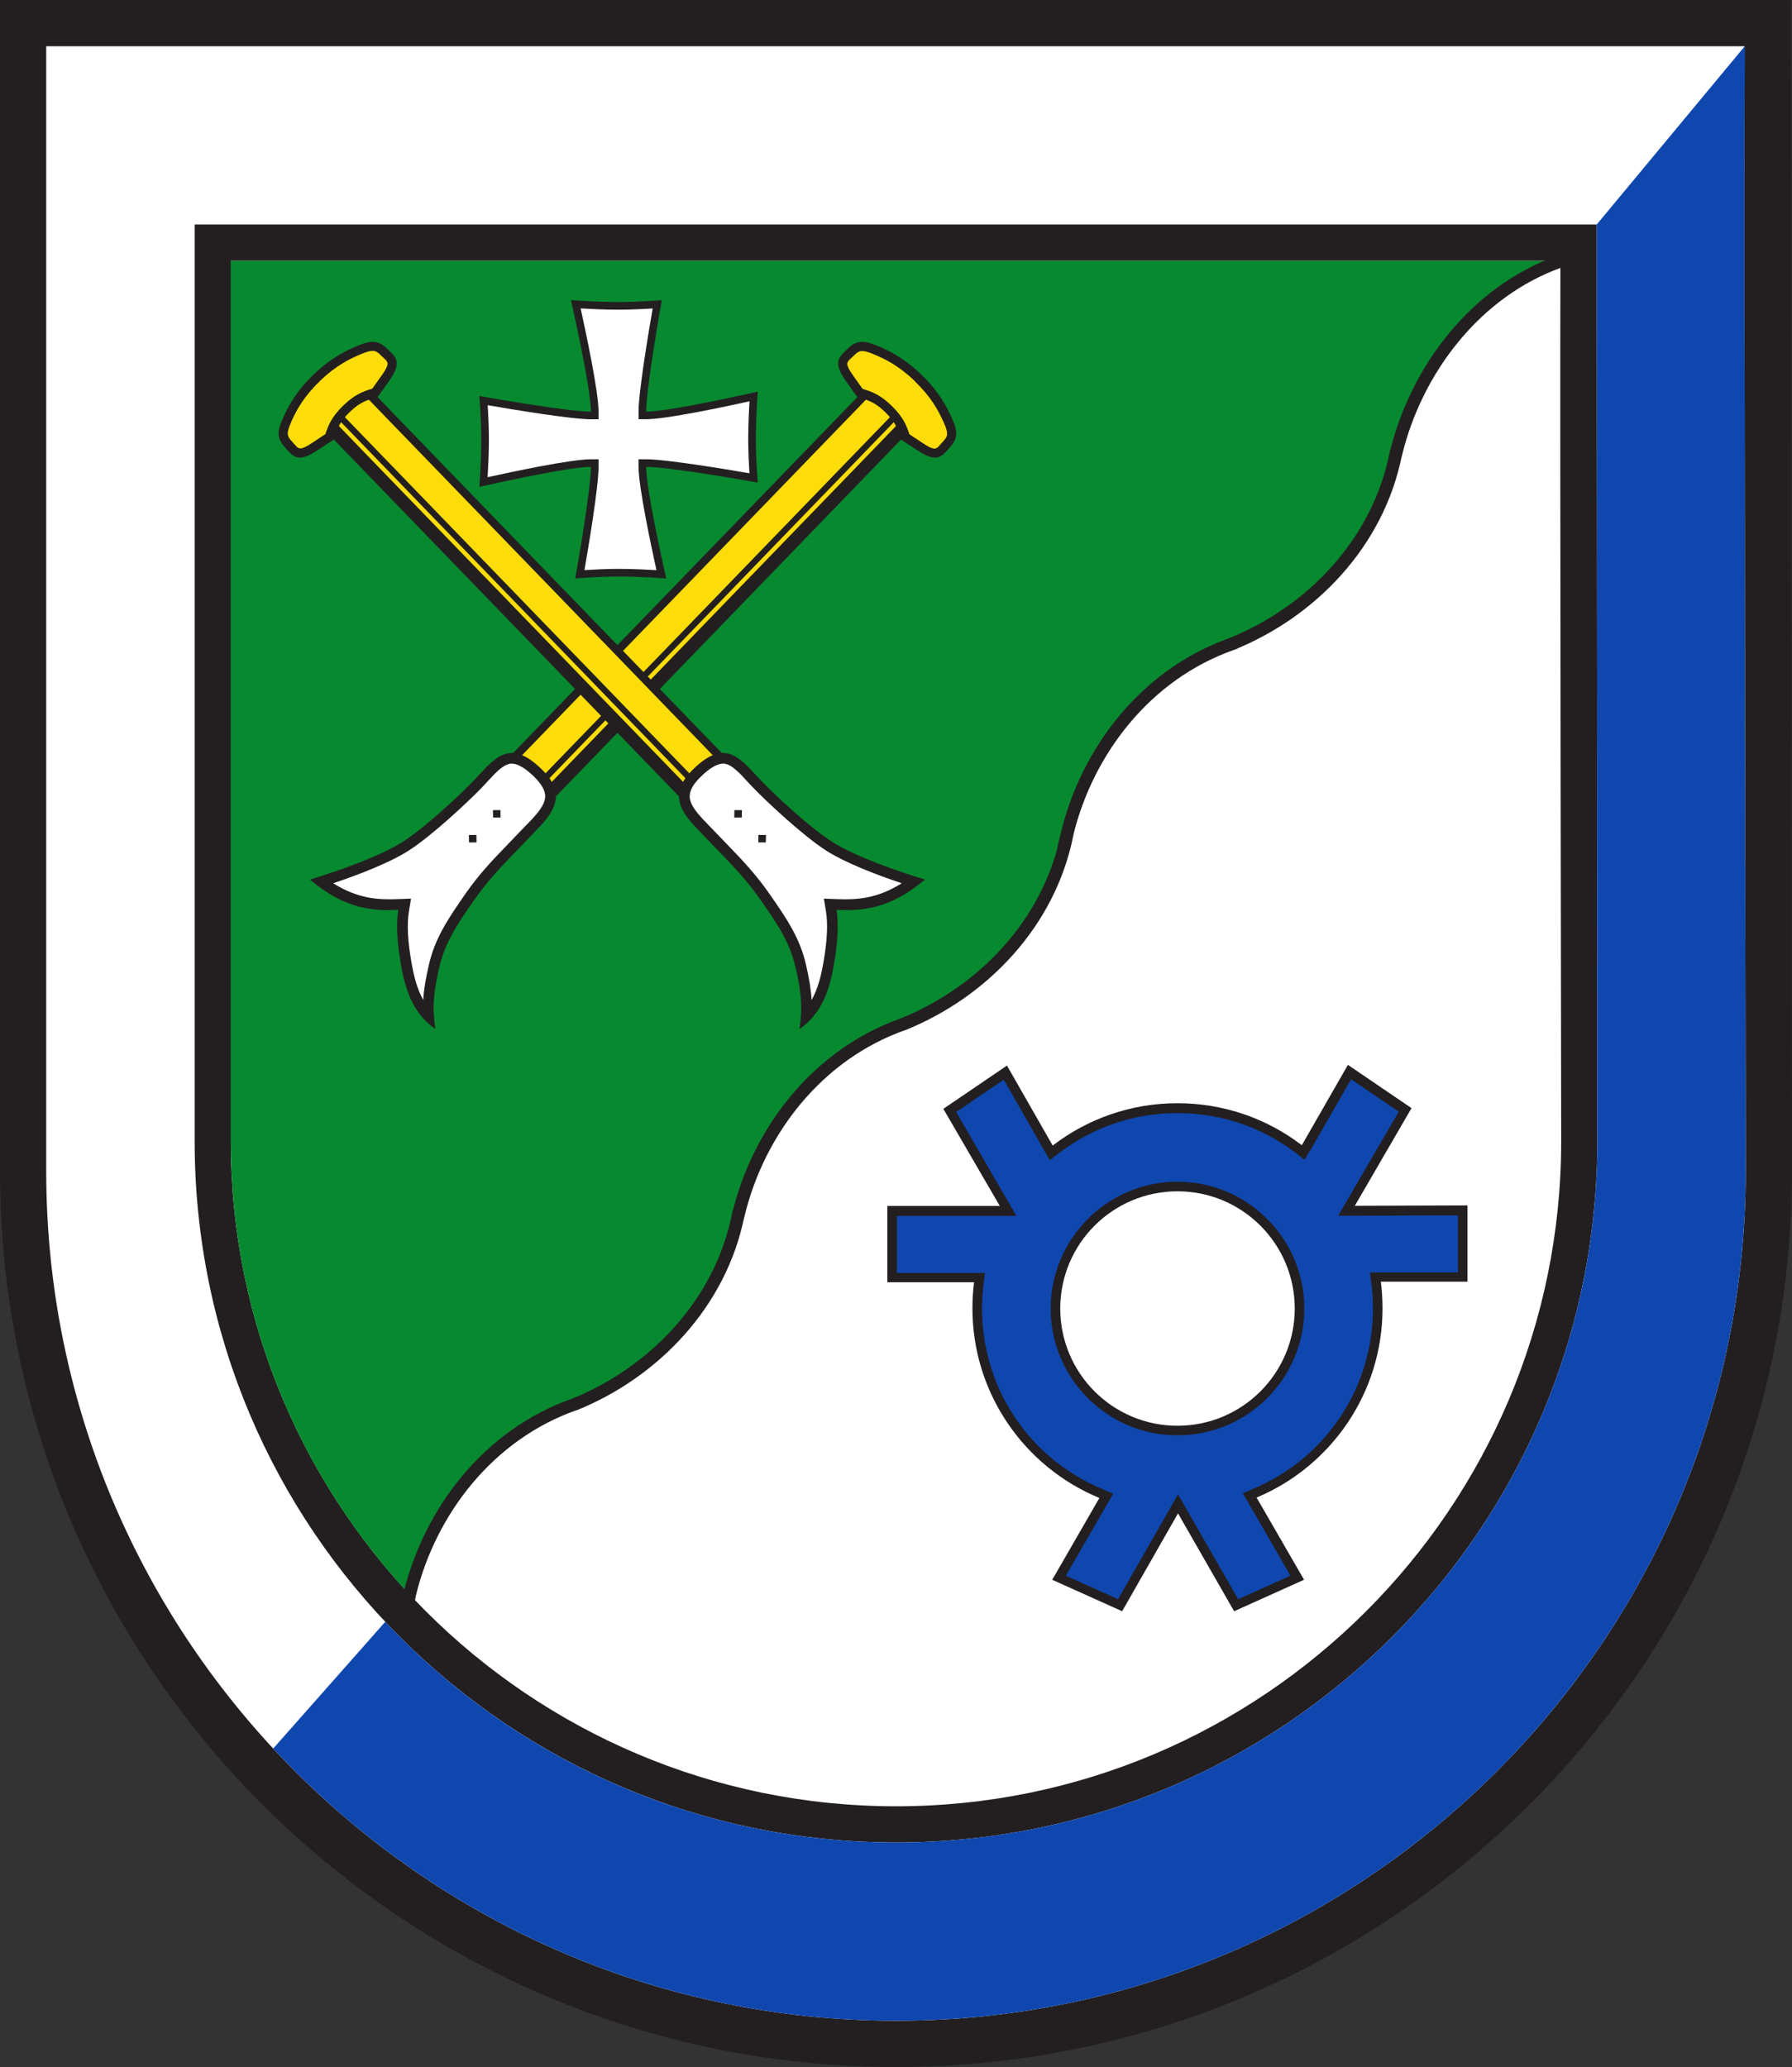
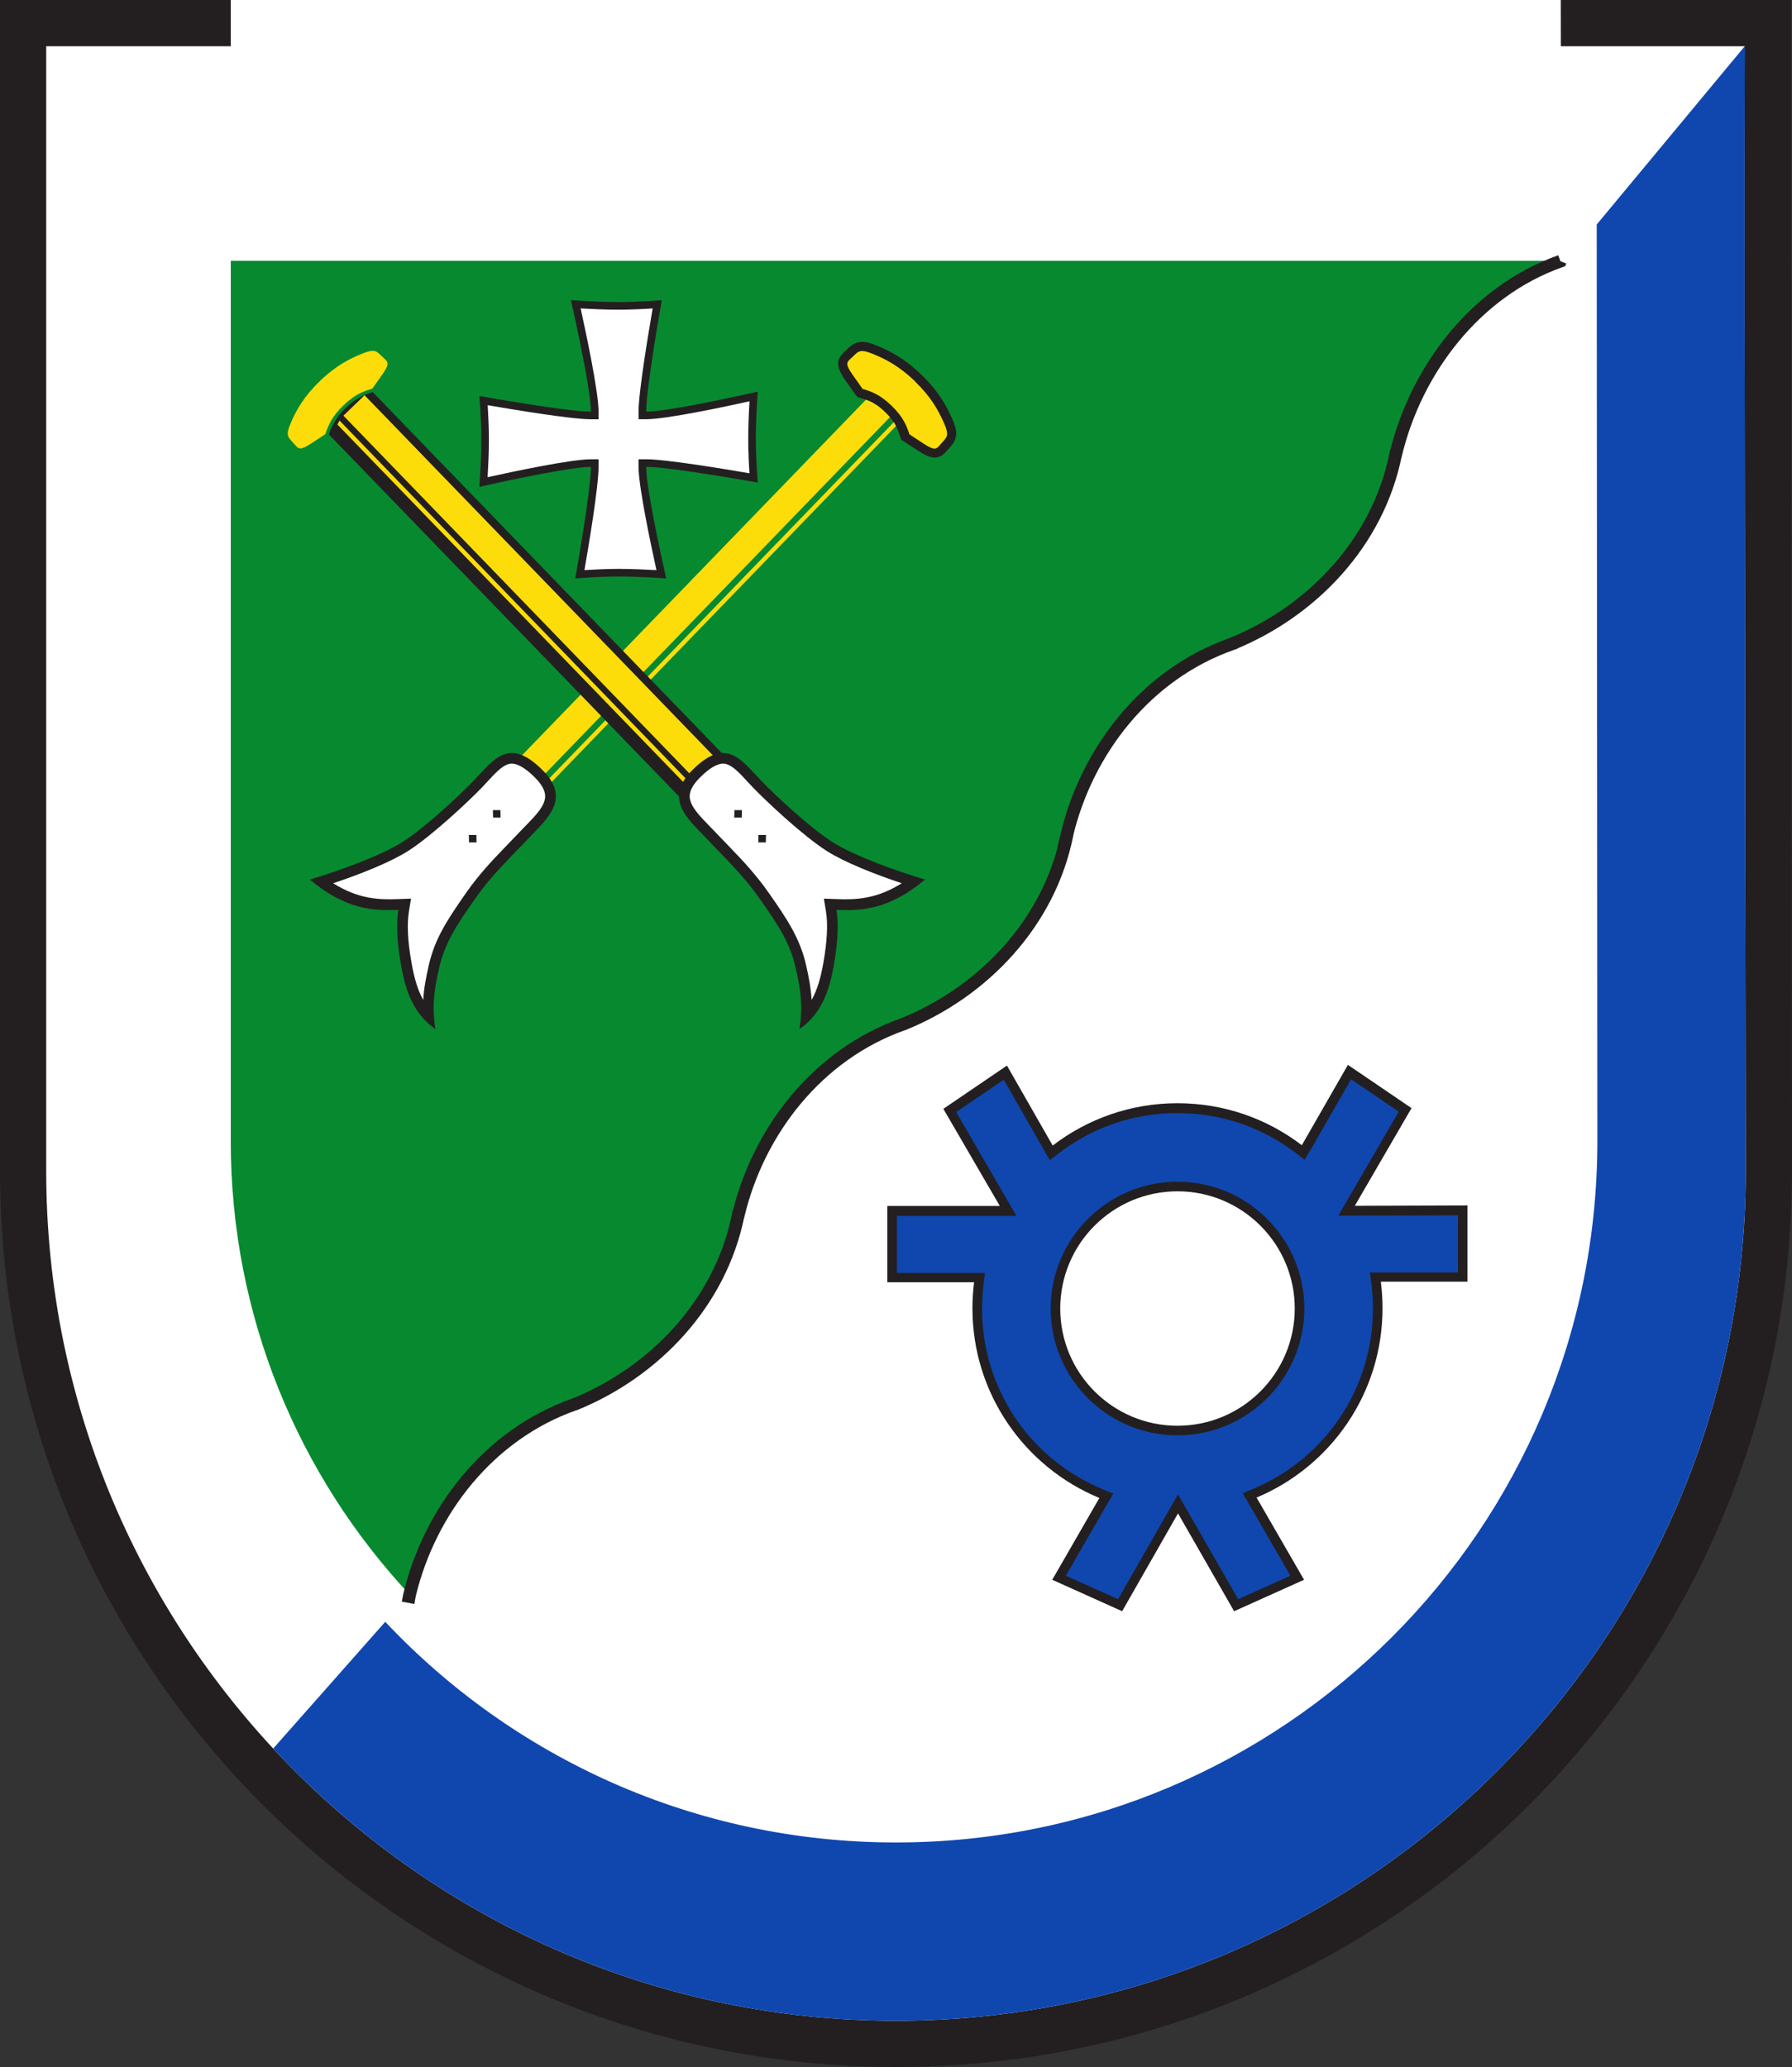
<svg xmlns="http://www.w3.org/2000/svg" height="576.8" width="500">
  <rect width="100%" height="100%" fill="#333333" stroke="none" />
  <g transform="translate(-86.41 -153.266)">
    <path d="m586.41 480.066c0 138.065-111.926 250.001-250.004 250.001-138.08 0-249.996-111.937-249.996-250.001v-326.799h499.771l.229 326.799" fill="#231f20" />
    <path d="m99.304 166.168v313.897c0 130.723 106.358 237.094 237.101 237.094 130.743 0 237.1-106.372 237.1-237.094 0 0-.467-253.319-.28-313.897-23.909 0-450.064 0-473.921 0" fill="#fff" />
-     <path d="m532.1 471.72c0 108.079-87.614 195.689-195.694 195.689-108.083 0-195.684-87.61-195.684-195.689v-255.804h391.2l.178 255.804" fill="#231f20" />
-     <path d="m150.8 226.006v245.714c0 102.337 83.27 185.593 185.606 185.593 102.336 0 185.604-83.256 185.604-185.593 0 0-.374-198.292-.219-245.714-18.724 0-352.299 0-370.991 0" fill="#fff" />
+     <path d="m150.8 226.006c0 102.337 83.27 185.593 185.606 185.593 102.336 0 185.604-83.256 185.604-185.593 0 0-.374-198.292-.219-245.714-18.724 0-352.299 0-370.991 0" fill="#fff" />
    <path d="m200.695 598.197c5.682-23.475 22.142-44.668 45.863-53.059l.009-.005c22.38-9.015 40.97-28.378 45.832-53.059h.042c5.673-23.47 22.132-44.661 45.854-53.063 22.401-9.021 40.97-28.376 45.853-53.054h-.033c5.683-23.475 22.142-44.663 45.842-53.049v-.005c22.424-9.022 41.001-28.376 45.874-53.063h.033c5.672-23.476 22.194-45.397 45.915-53.794h.009c-18.724 0-352.299 0-370.991 0v245.714c0 48.832 18.952 93.312 49.895 126.48v-.003" fill="#078930" />
    <path d="m198.534 600.197.426-2.319h.009.009c5.807-23.978 22.614-45.669 46.989-54.305l.589 1.661-.717-1.61.009-.005h.033l.033-.009c21.9-8.821 40.046-27.767 44.763-51.765l.171-.873.81-.384h.042l.748 1.597-1.715-.416c5.798-23.974 22.605-45.666 46.98-54.311l.589 1.661-.659-1.635c21.919-8.825 40.044-27.763 44.781-51.759l1.73.342.951 1.487h-.033l-3.692 2.359 1.027-4.26c5.808-23.979 22.614-45.666 46.969-54.295l.589 1.661h-1.764v-.005-1.19l1.106-.446c21.943-8.826 40.075-27.763 44.803-51.768l.17-.862.797-.384h.033l.764 1.589-1.715-.416c5.798-23.969 22.637-46.385 47.04-55.042l.589 1.661-1.637-.654h.009l3.276 1.308h-.009l-.297.738-.752.27c-23.038 8.136-39.243 29.563-44.788 52.547l-.198.81-.753.363h-.033l-.764-1.591 1.73.342c-5.019 25.367-24.042 45.139-46.946 54.358l-.659-1.638h1.764v.005 1.248l-1.176.416c-23.046 8.141-39.157 28.829-44.716 51.801l-1.715-.416-.952-1.486h.033l3.489-2.234-.809 4.062c-5.029 25.358-24.042 45.131-46.925 54.347h-.033-.033c-23.069 8.159-39.179 28.85-44.728 51.816l-.2.82-.766.353h-.042l-.748-1.598 1.73.342c-5.009 25.366-24.042 45.144-46.903 54.355l-.66-1.637.717 1.613-.009.005h-.058-.067c-23.067 8.147-39.179 28.84-44.737 51.811l-1.715-.416 1.735.322-.426 2.319-3.469-.644" fill="#231f20" />
    <path d="m162.634 641.199c43.339 46.692 105.204 75.961 173.772 75.961 130.743 0 237.1-106.372 237.1-237.094 0 0-.467-253.319-.28-313.897l-41.303 49.748.178 255.804c0 108.079-87.614 195.689-195.694 195.689-56.183 0-106.825-23.663-142.506-61.577l-31.265 35.367" fill="#0f47af" />
    <path d="m414.947 485.702c-18.059 0-32.709 14.653-32.709 32.708 0 18.072 14.65 32.714 32.709 32.714 18.069 0 32.72-14.642 32.72-32.714 0-18.056-14.651-32.708-32.72-32.708zm49.531 4.044 31.39-.104v21.279h-24.179c.312 2.436.469 4.916.469 7.427 0 23.78-14.505 44.175-35.14 52.816l13.248 22.94-19.514 8.779-15.658-27.302-15.586 27.302-19.504-8.779 13.154-22.824c-20.771-8.57-35.42-29.035-35.42-52.932 0-2.46.155-4.891.456-7.274h-24.199v-21.284h31.38l-15.752-27.1 17.747-12.075 12.76 22.323c9.652-7.407 21.716-11.816 34.818-11.816 13.06 0 25.072 4.363 34.694 11.719l12.864-22.419 17.747 12.07-15.774 27.169" fill="#231f20" />
    <path d="m379.567 518.411c0-19.507 15.866-35.387 35.38-35.387 19.524 0 35.4 15.88 35.4 35.387 0 19.524-15.876 35.393-35.4 35.393-19.514 0-35.38-15.869-35.38-35.393zm72.401-44.154-1.527 2.654-2.421-1.857c-9.56-7.307-21.009-11.172-33.073-11.172-12.116 0-23.587 3.891-33.187 11.263l-2.453 1.87s-10.577-18.501-12.832-22.459c-3.106 2.106-10.546 7.164-13.268 9.031 2.119 3.663 16.812 28.979 16.812 28.979s-28.854 0-33.343 0v15.914h24.563l-.396 3.014c-.259 2.288-.426 4.622-.426 6.94 0 22.2 13.258 41.998 33.791 50.446l2.816 1.177s-10.889 18.859-13.216 22.907c3.48 1.552 11.626 5.231 14.557 6.553 2.078-3.595 16.728-29.252 16.728-29.252s14.733 25.666 16.791 29.258c2.908-1.324 11.107-5.007 14.567-6.559-2.317-4.059-13.289-23.02-13.289-23.02l2.816-1.18c20.365-8.508 33.509-28.259 33.509-50.329 0-2.364-.145-4.743-.458-7.087l-.395-3.013h24.573c0-3.496 0-12.4 0-15.92-4.521 0-33.405.104-33.405.104s14.744-25.383 16.874-29.04c-2.723-1.867-10.162-6.93-13.29-9.035-2.255 3.958-11.419 19.898-11.419 19.898" fill="#0f47af" />
    <path d="m266.706 283.555c0 6.758 5.59 31.136 5.59 31.136s-7.252-.551-13.174-.551c-5.892 0-12.211.551-12.211.551s4.366-24.394 4.366-31.136h.009c-6.734 0-31.13 5.581-31.13 5.581s.54-7.239.54-13.155c0-5.91-.54-12.212-.54-12.212s24.396 4.368 31.13 4.368c0-6.748-5.58-31.12-5.58-31.12s7.253.529 13.164.529c5.902 0 12.198-.529 12.198-.529s-4.363 24.378-4.363 31.12l.017-.008c6.754 0 31.12-5.582 31.12-5.582s-.54 7.24-.54 13.15c0 5.916.54 12.227.54 12.227s-24.377-4.373-31.12-4.373l-.017.005" fill="#231f20" />
    <path d="m253.416 268.136v2.126h-2.13c-5.58 0-22.226-2.787-28.802-3.927.145 2.41.343 6.068.343 9.644 0 3.673-.208 7.782-.364 10.451 6.67-1.476 23.223-5.002 28.824-5.002h2.13v2.126c0 5.581-2.784 22.217-3.938 28.802 2.431-.145 6.078-.342 9.643-.342 3.678 0 7.793.208 10.451.353-1.464-6.65-4.997-23.214-4.997-28.811v-2.126l2.151-.005c5.569 0 22.204 2.78 28.802 3.912-.166-2.404-.353-6.058-.353-9.64 0-3.668.198-7.772.364-10.446-6.66 1.477-23.222 5.002-28.812 5.002h-2.14l-.009-2.115c0-5.565 2.795-22.212 3.938-28.796-2.421.156-6.079.343-9.642.343-3.678 0-7.783-.198-10.454-.353 1.456 6.651 4.999 23.216 4.999 28.812" fill="#fff" />
-     <path d="m228.386 364.624s2.722-.759 7.823 4.15c5.07 4.926 4.406 7.671 4.406 7.671l98.584-101.953s-1.133-3.981-4.655-7.401c-3.533-3.399-7.565-4.418-7.565-4.418z" fill="#231f20" />
    <path d="m239.067 371.092.883.79 96.86-100.146-.582-1.116-97.161 100.47" fill="#fcdd09" />
    <path d="m231.679 364.426 6.412 5.19 97.026-100.353-5.891-5.707z" fill="#fcdd09" />
    <path d="m237.549 367.932c8.542 8.265 1.268 13.988-3.439 19.029-4.717 5.039-10.161 10.011-15.159 17.135-5.009 7.123-8.374 12.186-9.986 19.153-1.578 6.964-2.004 10.963-1.081 17.193-5.994-4.221-8.27-10.345-9.589-17.909-1.33-7.58-1.237-12.222-.738-15.362-6.868.27-14.651.005-24.698-8.463 7.709-2.288 19.731-6.57 25.903-10.517 6.182-3.937 15.794-12.902 19.793-17.057 5.519-5.687 9.633-12.399 18.994-3.201" fill="#231f20" />
    <path d="m235.473 370.068h.017c1.974 1.923 3.002 3.715 3.034 5.323.033 2.496-2.296 5.058-4.717 7.549l-.478.489-1.414 1.466-3.417 3.56-1.413 1.476c-3.408 3.512-7.128 7.495-10.588 12.427-5.351 7.664-8.749 12.851-10.432 20.197-.852 3.699-1.393 6.702-1.559 9.75-1.641-2.917-2.566-6.351-3.262-10.324-1.092-6.103-1.309-10.796-.737-14.358l.582-3.592-3.657.135c-5.561.219-11.192-.104-18.059-4.428 7.46-2.486 15.97-5.845 20.989-9.056 6.68-4.287 16.781-13.799 20.353-17.499l1.726-1.841 1.559-1.674c1.818-1.872 3.47-3.273 5.143-3.319 1.661 0 3.792 1.203 6.328 3.694" fill="#fff" />
    <path d="m343.502 257.828c-5.009-4.836-9.342-6.844-12.448-8.129-3.128-1.268-5.393-1.725-7.887.665-2.483 2.386-4.655 3.674-.82 9.133 2.982 4.246 3.272 4.566 3.272 4.566 2.349.8 4.354.894 7.773 4.211 3.428 3.303 3.626 5.388 4.499 7.727 0 0 .52.291 4.633 3.018 5.571 3.694 6.818 1.441 9.102-1.126 2.297-2.557 1.788-4.815.406-7.884-1.371-3.08-3.511-7.348-8.53-12.186" fill="#231f20" />
    <path d="m341.715 259.664c-4.479-4.322-8.385-6.266-11.647-7.59-3.035-1.243-3.856-1.081-5.123.145l-.603.572-.874.82c-.757.8-1.257 1.324.956 4.409 0 0 1.859 2.624 2.619 3.708l.196.104c2.171.655 4.593 1.415 7.939 4.647 3.336 3.238 4.177 5.642 4.905 7.763l.083.219c1.101.727 3.782 2.496 3.782 2.496 3.158 2.11 3.678 1.593 4.447.8l.781-.894.561-.623c1.174-1.304 1.319-2.14-.033-5.139-1.517-3.374-3.522-7.077-7.989-11.385" fill="#fcdd09" />
    <g fill="#231f20">
      <path d="m223.938 379.316.05 2.096h2.079l-.017-2.08h-2.109" />
      <path d="m217.237 386.252.033 2.095h2.099l-.042-2.085h-2.088" />
      <path d="m288.994 364.624s-2.723-.759-7.825 4.15c-5.081 4.926-4.405 7.671-4.405 7.671l-98.595-101.953s1.143-3.981 4.664-7.401c3.513-3.399 7.564-4.418 7.564-4.418z" />
    </g>
    <path d="m278.312 371.092-.893.79-96.86-100.146.582-1.116 97.171 100.47" fill="#fcdd09" />
    <path d="m285.688 364.426-6.41 5.19-97.047-100.353 5.892-5.707z" fill="#fcdd09" />
    <path d="m279.818 367.932c-8.541 8.265-1.289 13.988 3.45 19.029 4.697 5.039 10.151 10.011 15.138 17.135 5.019 7.123 8.395 12.186 9.986 19.153 1.601 6.964 2.005 10.963 1.091 17.193 6.006-4.221 8.271-10.345 9.59-17.909 1.32-7.58 1.237-12.222.737-15.362 6.879.27 14.641.005 24.688-8.463-7.699-2.288-19.731-6.57-25.893-10.517-6.183-3.937-15.794-12.902-19.804-17.057-5.507-5.687-9.622-12.399-18.984-3.201" fill="#231f20" />
    <path d="m281.908 370.068h-.017c-1.995 1.923-3.014 3.715-3.044 5.323-.042 2.496 2.296 5.058 4.717 7.549l.458.489 1.423 1.466 3.428 3.56 1.413 1.476c3.398 3.512 7.118 7.495 10.578 12.427 5.371 7.664 8.769 12.851 10.453 20.197.843 3.699 1.371 6.702 1.547 9.75 1.643-2.917 2.577-6.351 3.274-10.324 1.07-6.103 1.309-10.796.738-14.358l-.592-3.592 3.646.135c5.559.219 11.211-.104 18.079-4.428-7.471-2.486-15.99-5.845-20.999-9.056-6.691-4.287-16.77-13.799-20.345-17.499l-1.747-1.841-1.547-1.674c-1.818-1.872-3.491-3.273-5.143-3.319-1.673 0-3.803 1.203-6.316 3.694" fill="#fff" />
-     <path d="m173.867 257.828c5.007-4.836 9.33-6.844 12.458-8.129 3.118-1.268 5.393-1.725 7.877.665 2.482 2.386 4.665 3.674.82 9.133-2.982 4.246-3.272 4.566-3.272 4.566-2.359.8-4.354.894-7.783 4.211-3.418 3.303-3.616 5.388-4.51 7.727 0 0-.499.291-4.613 3.018-5.579 3.694-6.806 1.441-9.102-1.126-2.327-2.557-1.777-4.815-.395-7.884 1.361-3.08 3.501-7.348 8.52-12.186" fill="#231f20" />
    <path d="m167.664 271.049c-1.351 2.999-1.206 3.835-.042 5.139l.56.623.799.894c.77.79 1.258 1.309 4.438-.8 0 0 2.68-1.765 3.781-2.496l.058-.219c.757-2.121 1.589-4.525 4.935-7.763 3.336-3.231 5.767-3.992 7.907-4.647l.219-.104c.758-1.085 2.628-3.708 2.628-3.708 2.215-3.085 1.705-3.608.947-4.409l-.873-.82-.603-.572c-1.267-1.223-2.089-1.385-5.123-.145-3.262 1.324-7.189 3.268-11.637 7.59-4.477 4.308-6.494 8.011-7.999 11.385" fill="#fcdd09" />
    <path d="m293.419 379.316-.033 2.096h-2.11l.05-2.08h2.088" fill="#231f20" />
    <path d="m300.131 386.252-.042 2.095h-2.078l.009-2.085h2.109" fill="#231f20" />
  </g>
</svg>